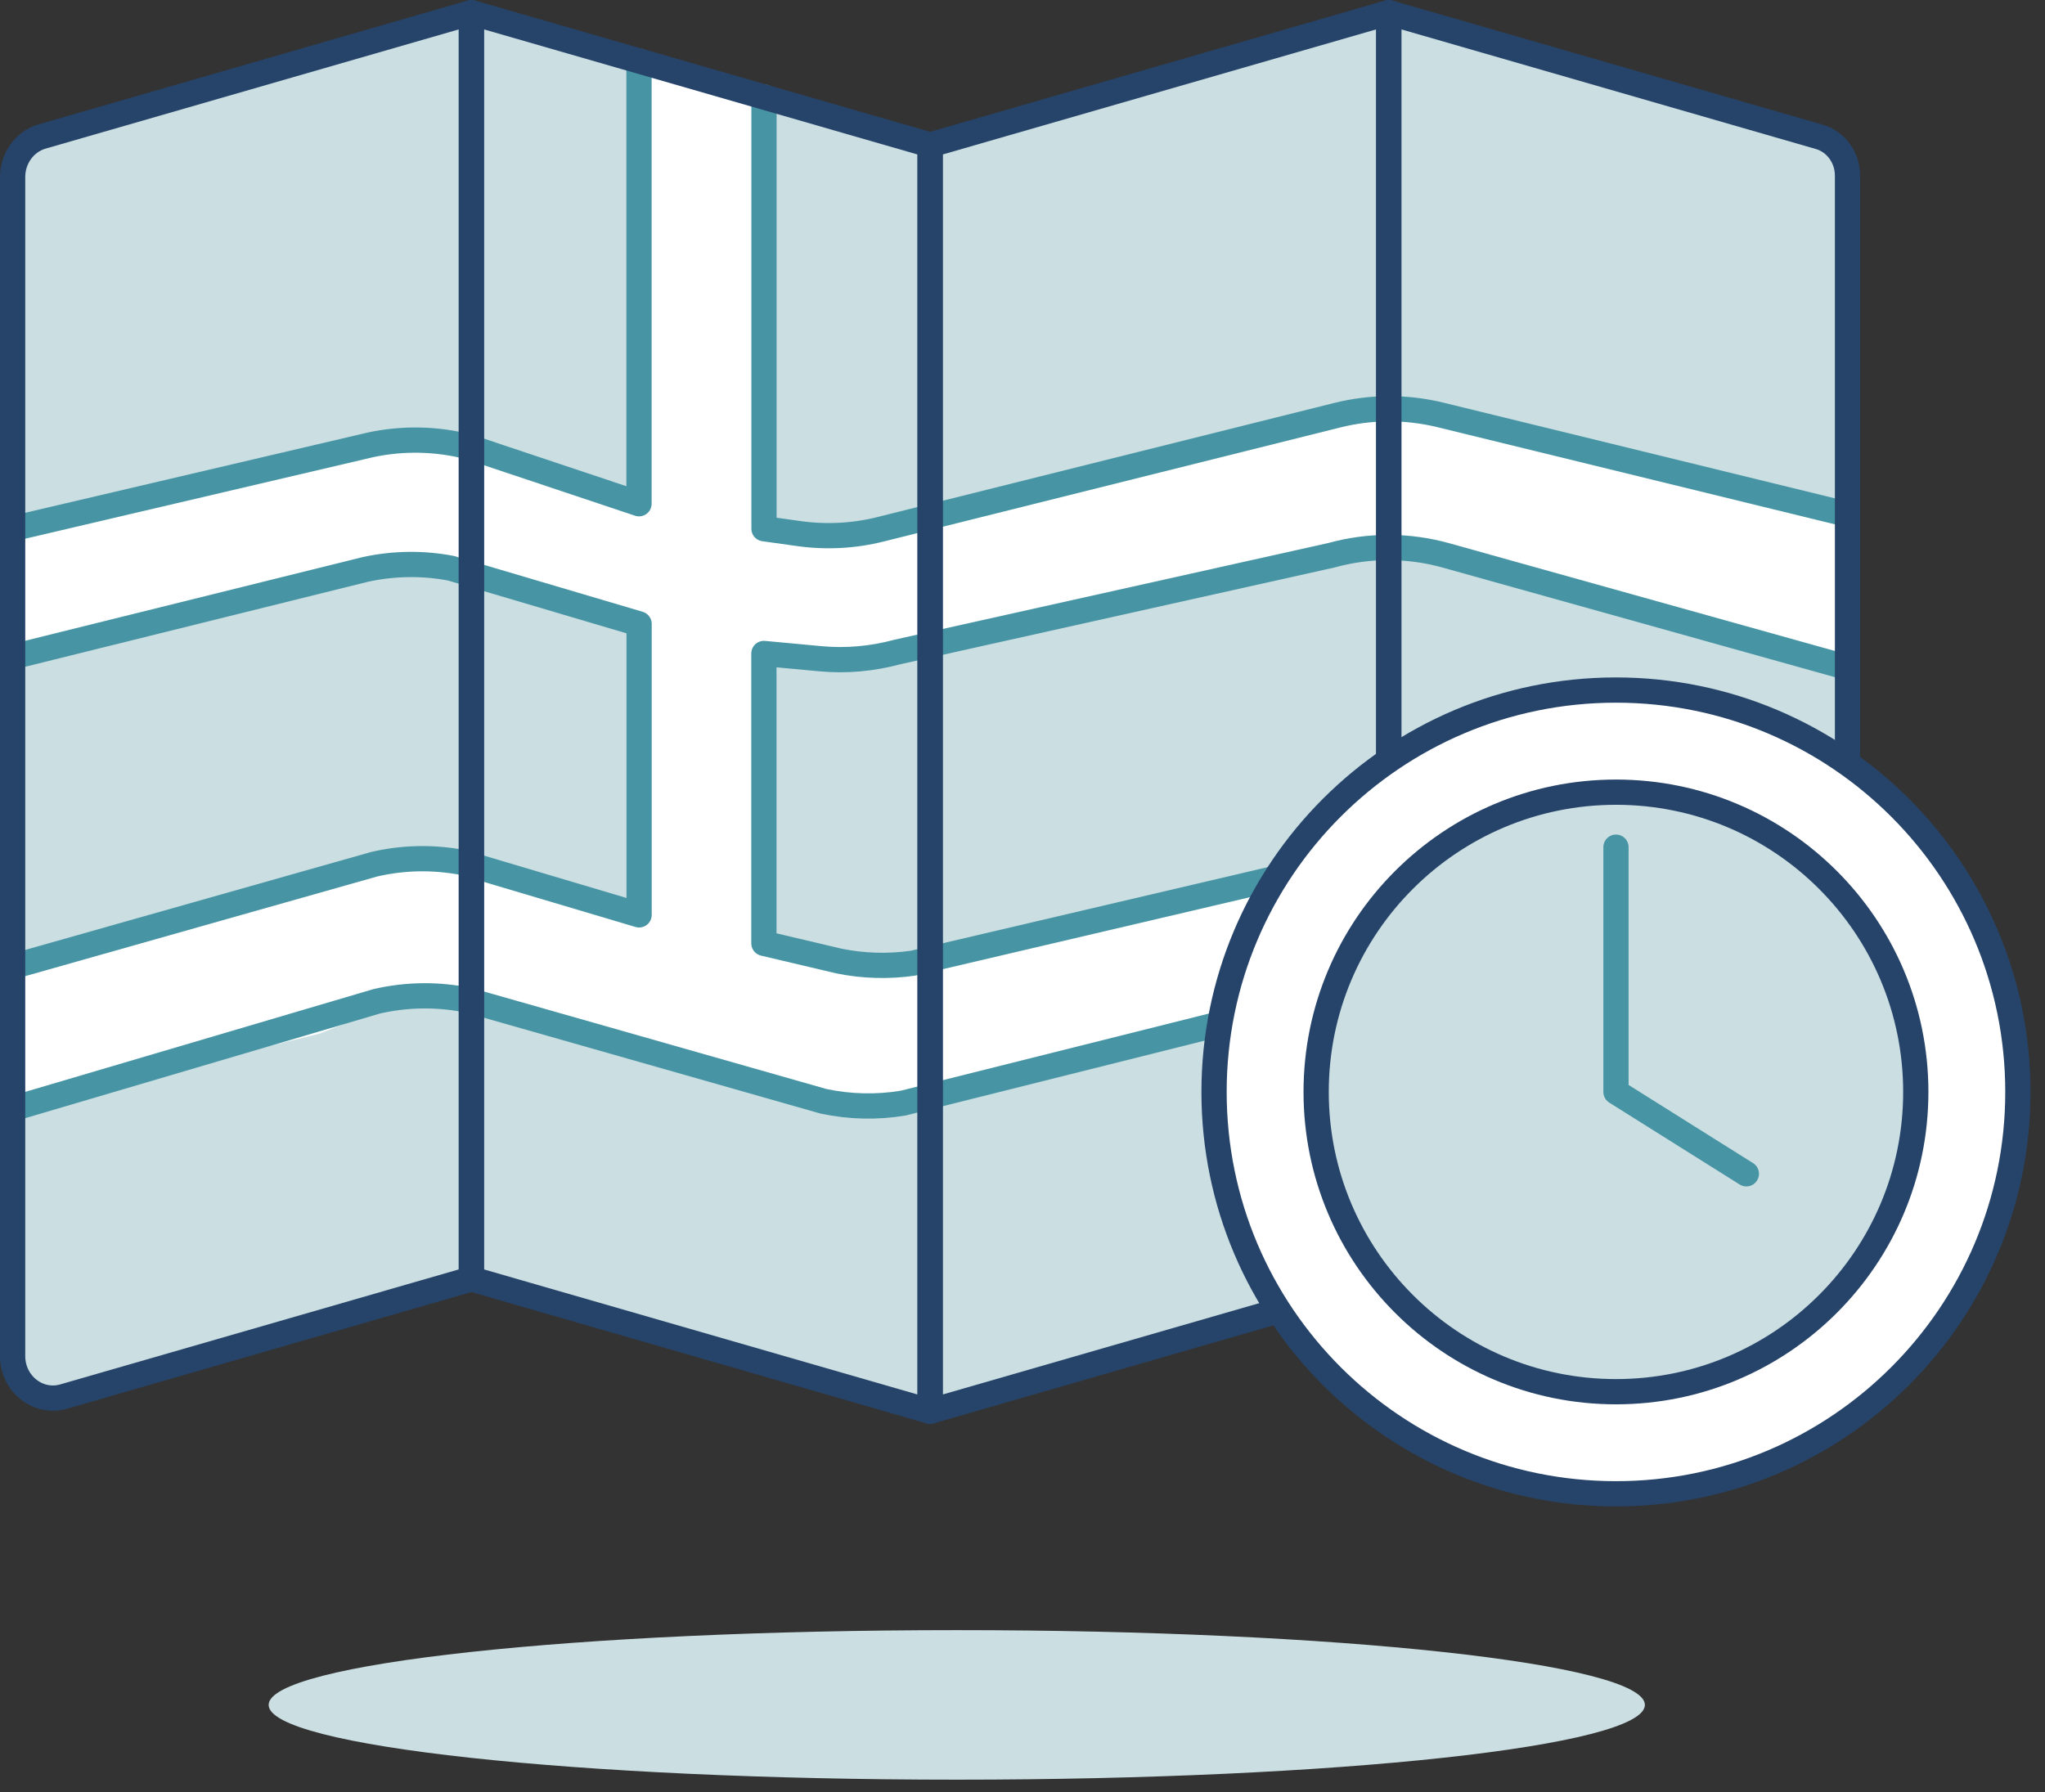
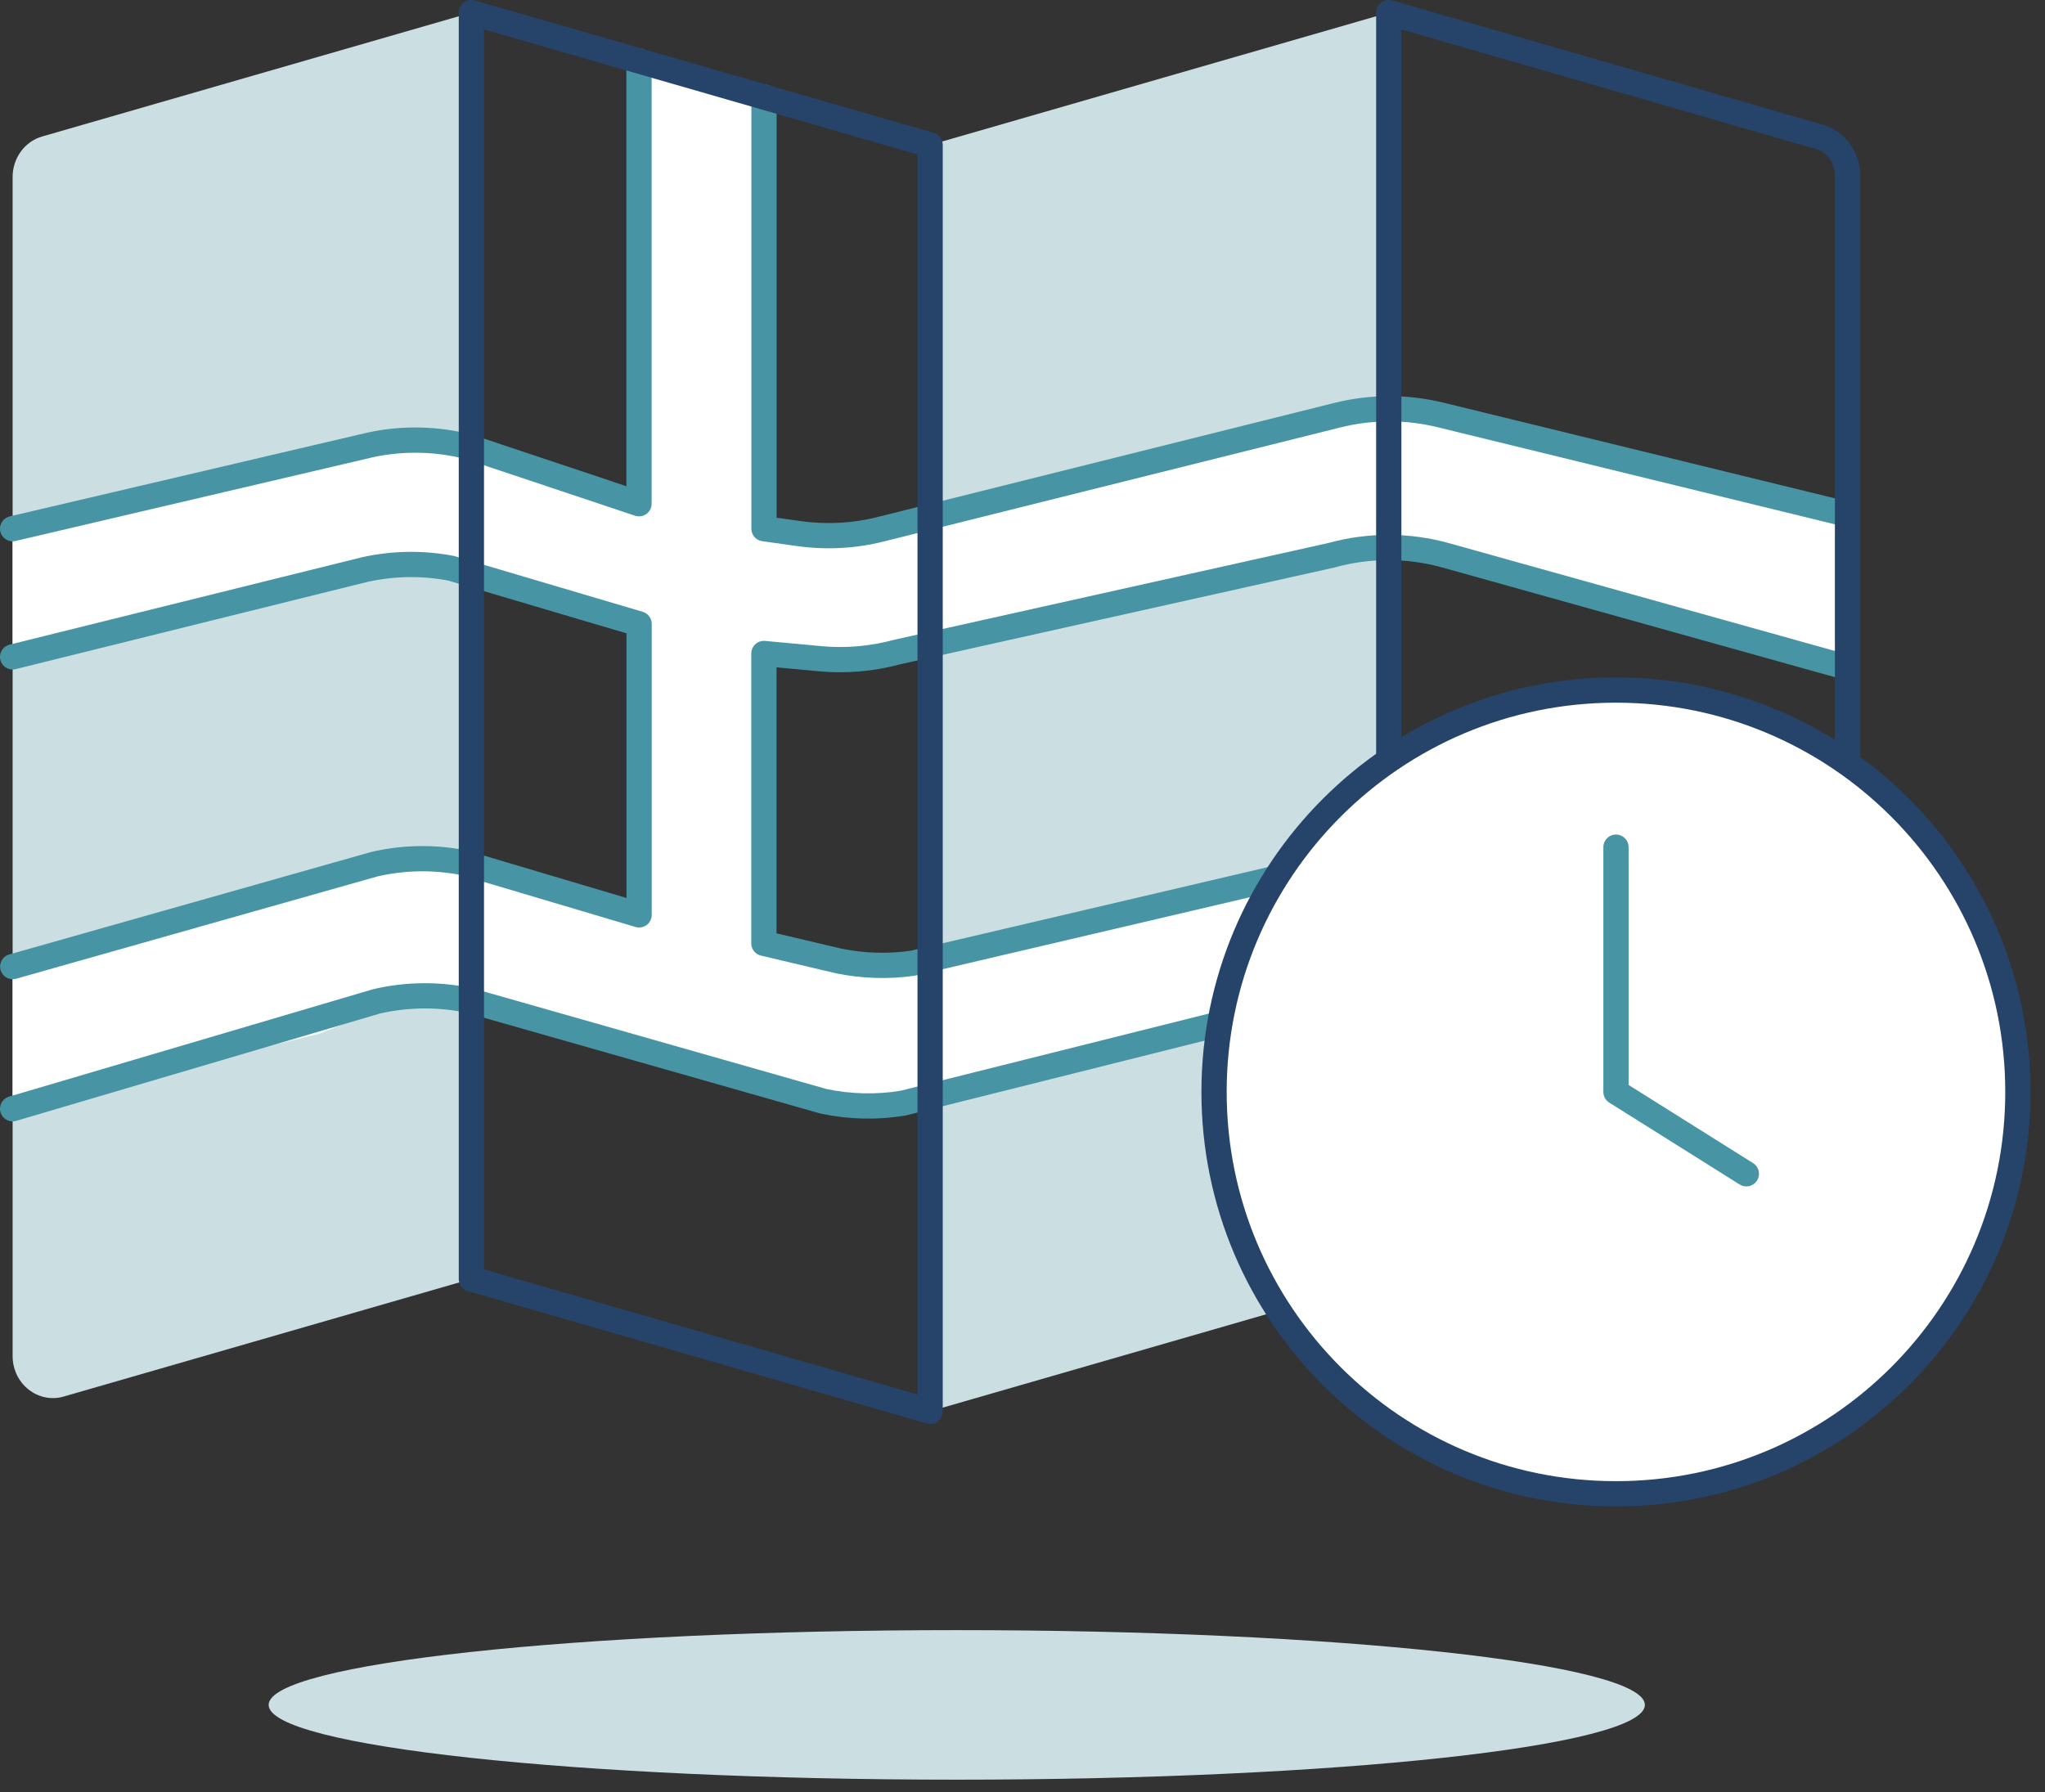
<svg xmlns="http://www.w3.org/2000/svg" width="81" height="71" viewBox="0 0 81 71" fill="none">
  <rect x="0" y="0" width="81" height="71" fill="#333333" stroke="none" />
  <path d="M2.526 55.322L18.671 50.663V0.5L1.672 5.406C0.979 5.604 0.5 6.263 0.5 7.009V53.719C0.5 54.82 1.508 55.618 2.526 55.322Z" fill="#CBDEE2" />
  <path d="M36.841 55.906L55.007 50.663V0.5L36.841 5.743V55.906Z" fill="#CBDEE2" />
-   <path d="M71.152 55.322L55.007 50.663V0.5L72.058 5.421C72.721 5.612 73.178 6.241 73.178 6.956V53.719C73.178 54.82 72.17 55.618 71.152 55.322Z" fill="#CBDEE2" />
-   <path d="M36.841 55.906L18.671 50.663V0.5L36.841 5.743V55.906Z" fill="#CBDEE2" />
  <path d="M0.5 20.944V26.022L15.525 22.396L17.858 22.509L25.314 24.715L25.164 36.212L18.671 34.422L15.322 34.133L9.997 35.594L0.5 38.282V43.922L12.637 40.953L16.375 39.466L20.004 40.035L33.785 43.791L35.496 43.743L39.342 42.81L55.258 38.885L55.007 33.74L36.024 38.174L33.579 38.245L30.261 37.241L30.332 25.89L33.403 26.28L35.826 25.763L54.835 21.685L57.281 22L73.178 26.441V20.378L61.243 17.461L55.468 16.206L52.974 16.446L34.425 21.217L32.096 21.187L30.261 20.745V3.844L25.314 2.417V19.955L22.056 19.255L18.592 17.708L14.675 17.622L10.319 18.64L0.5 20.944Z" fill="white" />
  <path d="M0.5 20.944L14.675 17.622C15.97 17.345 17.311 17.375 18.588 17.708L25.31 19.955V2.417" stroke="#4795A4" stroke-linecap="round" stroke-linejoin="round" />
  <path d="M30.261 3.844V20.944L31.647 21.138C32.725 21.288 33.826 21.232 34.882 20.966L52.974 16.446C54.311 16.113 55.708 16.109 57.048 16.435L73.178 20.378" stroke="#4795A4" stroke-linecap="round" stroke-linejoin="round" />
  <path d="M0.5 26.022L14.454 22.561C15.573 22.314 16.731 22.295 17.858 22.509L25.314 24.715V36.242L18.348 34.171C17.176 33.946 15.974 33.965 14.813 34.238L0.504 38.29" stroke="#4795A4" stroke-linecap="round" stroke-linejoin="round" />
  <path d="M0.5 43.922L14.914 39.668C16.124 39.387 17.382 39.376 18.596 39.634L32.62 43.627C33.658 43.847 34.732 43.874 35.777 43.698L55.004 38.882" stroke="#4795A4" stroke-linecap="round" stroke-linejoin="round" />
  <path d="M55.007 33.74L36.167 38.155C35.189 38.297 34.189 38.267 33.223 38.069L30.257 37.369V25.887L32.504 26.096C33.526 26.19 34.556 26.096 35.549 25.827L52.734 21.996C54.221 21.584 55.79 21.588 57.277 22.003L73.174 26.445" stroke="#4795A4" stroke-linecap="round" stroke-linejoin="round" />
  <path d="M37.897 70.5C52.95 70.5 65.152 69.174 65.152 67.538C65.152 65.902 52.95 64.576 37.897 64.576C22.844 64.576 10.641 65.902 10.641 67.538C10.641 69.174 22.844 70.5 37.897 70.5Z" fill="#CBDEE2" />
-   <path d="M2.526 55.322L18.671 50.663V0.5L1.672 5.406C0.979 5.604 0.5 6.263 0.5 7.009V53.719C0.5 54.82 1.508 55.618 2.526 55.322Z" stroke="#26446A" stroke-linecap="round" stroke-linejoin="round" />
-   <path d="M36.841 55.906L55.007 50.663V0.5L36.841 5.743V55.906Z" stroke="#26446A" stroke-linecap="round" stroke-linejoin="round" />
  <path d="M71.152 55.322L55.007 50.663V0.5L72.058 5.421C72.721 5.612 73.178 6.241 73.178 6.956V53.719C73.178 54.82 72.17 55.618 71.152 55.322Z" stroke="#26446A" stroke-linecap="round" stroke-linejoin="round" />
  <path d="M36.841 55.906L18.671 50.663V0.5L36.841 5.743V55.906Z" stroke="#26446A" stroke-linecap="round" stroke-linejoin="round" />
  <path d="M64.006 59.175C72.799 59.175 79.926 52.048 79.926 43.256C79.926 34.464 72.799 27.336 64.006 27.336C55.214 27.336 48.087 34.464 48.087 43.256C48.087 52.048 55.214 59.175 64.006 59.175Z" fill="white" stroke="#26446A" stroke-linecap="round" stroke-linejoin="round" />
-   <path d="M64.007 55.131C70.565 55.131 75.882 49.814 75.882 43.256C75.882 36.697 70.565 31.381 64.007 31.381C57.448 31.381 52.131 36.697 52.131 43.256C52.131 49.814 57.448 55.131 64.007 55.131Z" fill="#CBDEE2" stroke="#26446A" stroke-linecap="round" stroke-linejoin="round" />
  <path d="M64.007 33.56V43.256L69.171 46.499" stroke="#4795A4" stroke-linecap="round" stroke-linejoin="round" />
</svg>